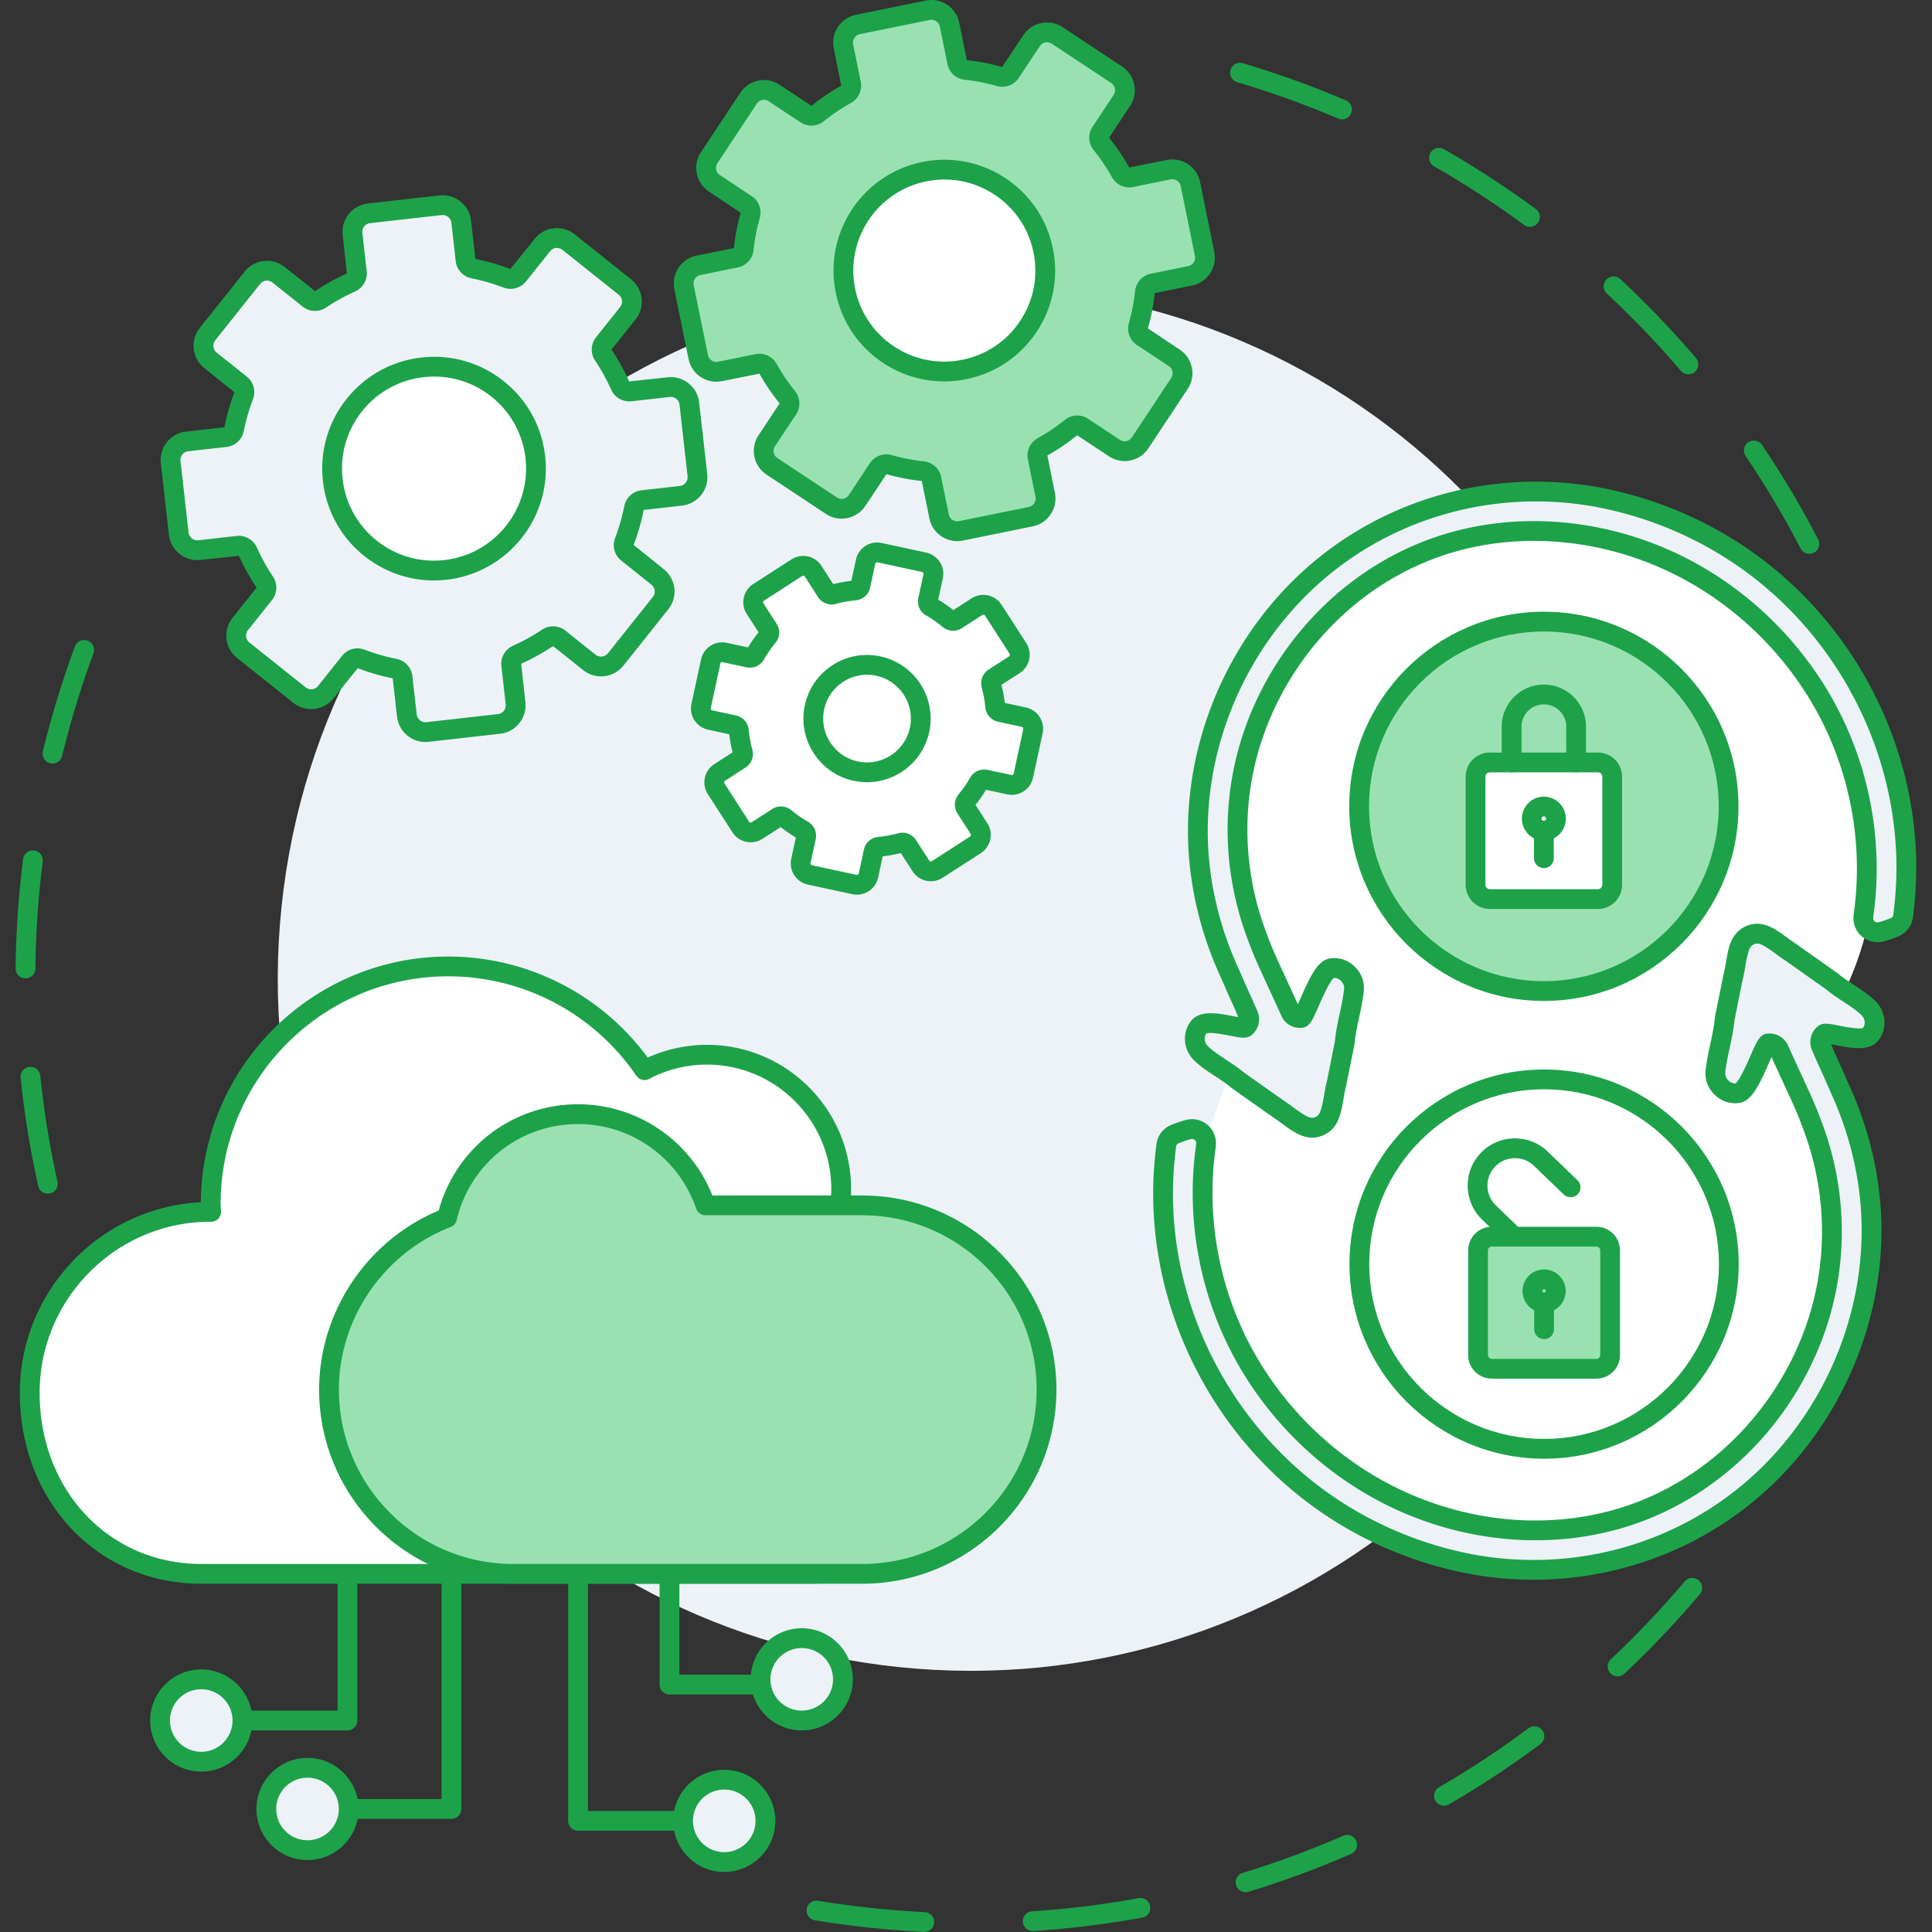
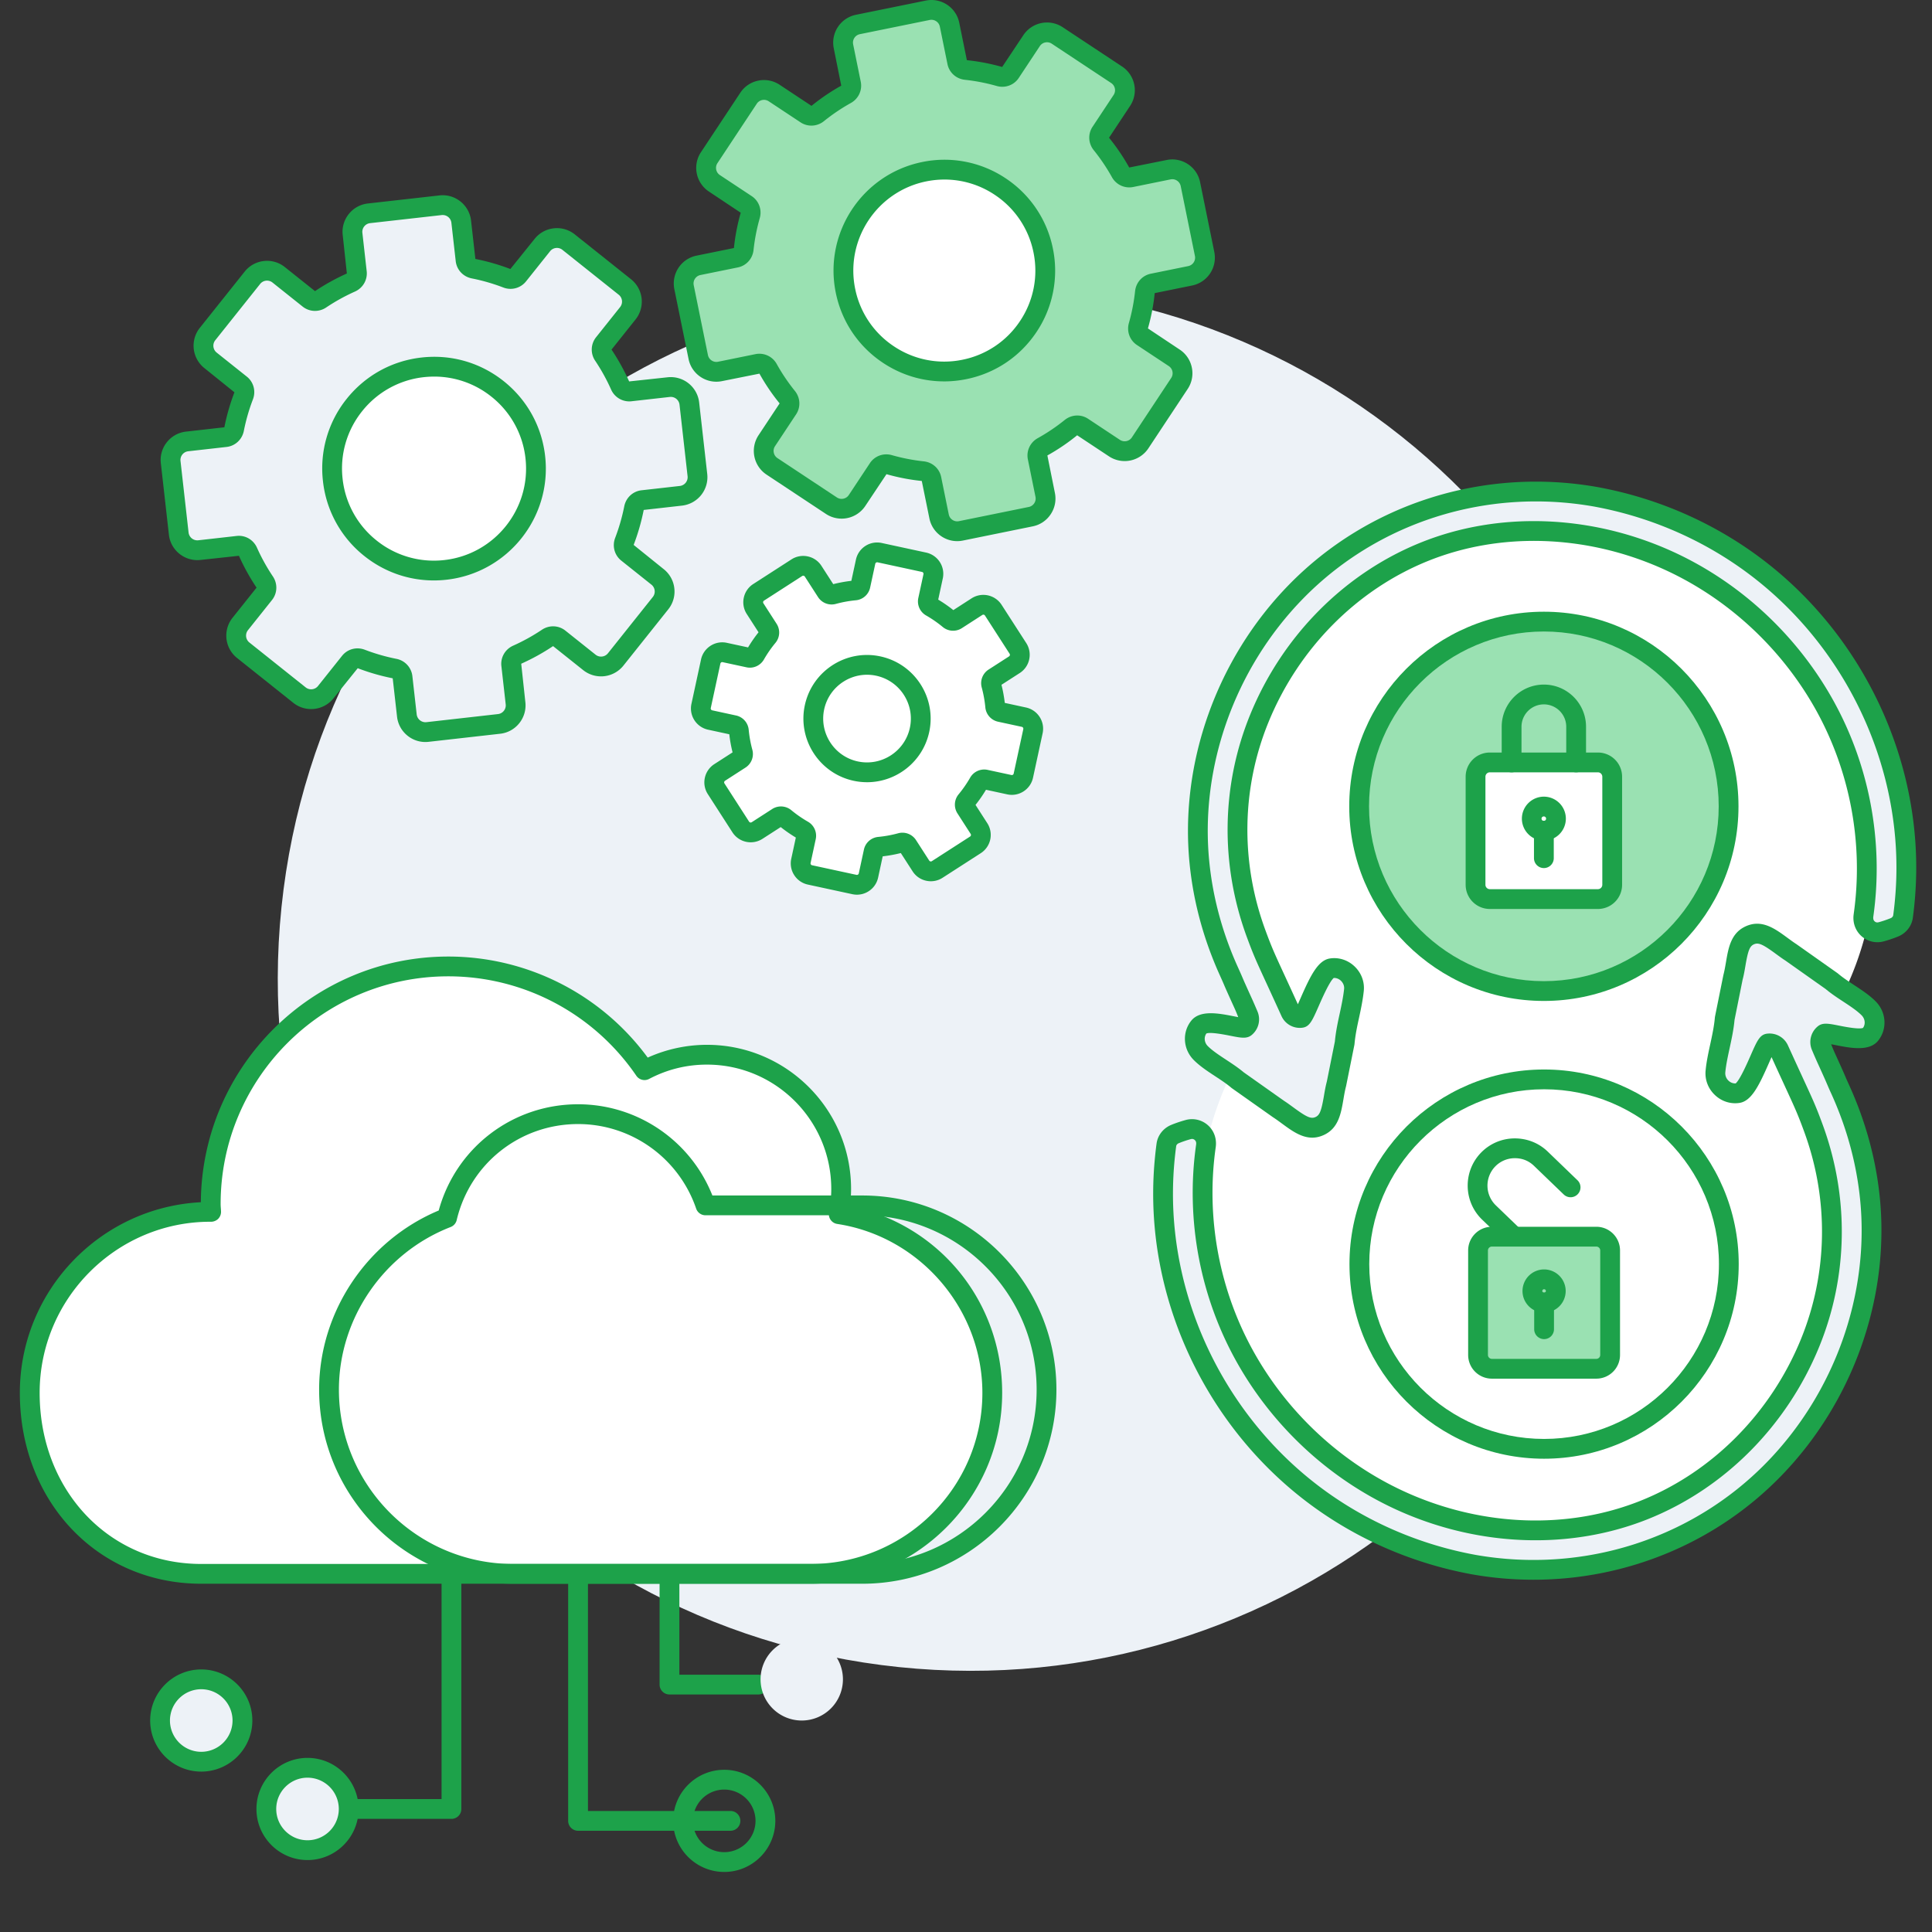
<svg xmlns="http://www.w3.org/2000/svg" width="400" height="400" fill="none">
  <rect width="100%" height="100%" fill="#333333" stroke="none" />
  <g clip-path="url(#prefix__clip0_3_41)">
-     <path d="M10.866 158.086a2.047 2.047 0 01-1.989-2.533 197.262 197.262 0 016.625-21.697 2.046 2.046 0 012.632-1.208 2.051 2.051 0 011.212 2.631 193.594 193.594 0 00-6.491 21.243 2.047 2.047 0 01-1.99 1.564zm-5.59 44.474h-.025a2.05 2.05 0 01-2.025-2.072c.07-6.06.426-12.212 1.052-18.285.154-1.452.32-2.9.5-4.342a2.047 2.047 0 114.064.508 196.77 196.77 0 00-1.516 22.167 2.053 2.053 0 01-2.05 2.024zm4.63 44.58c-.94 0-1.787-.649-1.998-1.605a196.472 196.472 0 01-3.642-22.388 2.048 2.048 0 011.825-2.248 2.041 2.041 0 012.248 1.826 193.35 193.35 0 003.566 21.921 2.044 2.044 0 01-1.554 2.443c-.15.035-.3.051-.445.051zM334.91 347.076a2.05 2.05 0 01-1.404-3.543 195.101 195.101 0 0015.289-16.11 2.047 2.047 0 113.13 2.644 199.797 199.797 0 01-15.614 16.453 2.04 2.04 0 01-1.401.556zm-35.943 26.775a2.047 2.047 0 01-1.771-1.02 2.047 2.047 0 01.742-2.801 194.934 194.934 0 0018.54-12.232 2.05 2.05 0 012.45 3.287 198.953 198.953 0 01-18.934 12.488c-.32.188-.675.278-1.027.278zm-41.078 17.914a2.05 2.05 0 01-1.957-1.452 2.043 2.043 0 011.362-2.555 193.855 193.855 0 0020.834-7.694 2.048 2.048 0 011.637 3.754 197.254 197.254 0 01-21.278 7.857c-.198.061-.4.09-.598.09zm-44.081 8.042a2.052 2.052 0 01-2.043-1.915 2.051 2.051 0 011.912-2.178 193.246 193.246 0 0022.039-2.715 2.048 2.048 0 11.735 4.029 196.8 196.8 0 01-22.506 2.776c-.047.003-.092.003-.137.003zm-22.442.169c-.032 0-.067 0-.102-.003a203.25 203.25 0 01-10.729-.818c-3.939-.41-7.92-.94-11.825-1.58a2.052 2.052 0 01-1.692-2.354 2.054 2.054 0 012.354-1.688 197.925 197.925 0 0022.093 2.35 2.05 2.05 0 011.948 2.146 2.05 2.05 0 01-2.047 1.947zM277.843 24.715c-.269 0-.541-.053-.803-.166a193.164 193.164 0 00-20.894-7.534 2.047 2.047 0 111.164-3.928 197.03 197.03 0 0121.339 7.695 2.043 2.043 0 011.077 2.689 2.046 2.046 0 01-1.883 1.244zm38.904 22.25c-.423 0-.848-.129-1.212-.399a194.328 194.328 0 00-18.614-12.12 2.051 2.051 0 01-.762-2.796 2.05 2.05 0 012.795-.76 197.798 197.798 0 0119.008 12.378 2.048 2.048 0 01-1.215 3.698zm32.818 30.53a2.047 2.047 0 01-1.56-.717 195.256 195.256 0 00-15.369-16.036 2.049 2.049 0 012.789-3 198.741 198.741 0 0115.697 16.374 2.047 2.047 0 01-1.557 3.38zm25.045 37.168a2.048 2.048 0 01-1.82-1.106 193.956 193.956 0 00-11.342-19.097 2.05 2.05 0 113.399-2.29 198.676 198.676 0 0111.579 19.5 2.046 2.046 0 01-.876 2.76 2.033 2.033 0 01-.94.233z" fill="#1DA24A" />
    <path d="M58.282 187.793c8.151-78.758 78.601-135.994 157.358-127.844 78.757 8.15 135.994 78.602 127.843 157.359-8.148 78.758-78.601 135.994-157.358 127.846-78.758-8.151-135.994-78.604-127.843-157.361z" fill="#EDF2F7" />
    <path d="M93.467 376.579h-33.24a2.05 2.05 0 010-4.097H91.42v-68.604a2.049 2.049 0 014.097 0v70.651a2.05 2.05 0 01-2.05 2.05zM157.064 350.824h-18.458a2.05 2.05 0 01-2.046-2.05v-47.509a2.05 2.05 0 012.046-2.05 2.05 2.05 0 012.05 2.05v45.463h16.408a2.049 2.049 0 010 4.096z" fill="#1DA24A" />
-     <path d="M71.93 358.262H40.378a2.047 2.047 0 110-4.097h29.505v-52.9a2.047 2.047 0 114.097 0v54.95a2.047 2.047 0 01-2.05 2.047z" fill="#1DA24A" />
    <path d="M41.667 347.687a8.528 8.528 0 018.528 8.528 8.525 8.525 0 01-8.528 8.525 8.522 8.522 0 01-8.526-8.525 8.525 8.525 0 018.526-8.528z" fill="#EDF2F7" />
    <path d="M41.667 349.737a6.486 6.486 0 00-6.48 6.478 6.487 6.487 0 006.48 6.479 6.487 6.487 0 006.478-6.479 6.486 6.486 0 00-6.478-6.478zm0 17.053c-5.833 0-10.575-4.745-10.575-10.575 0-5.832 4.742-10.575 10.575-10.575 5.832 0 10.578 4.743 10.578 10.575 0 5.83-4.746 10.575-10.578 10.575zM151.234 379.038h-31.552a2.048 2.048 0 01-2.05-2.047v-54.95a2.05 2.05 0 014.1 0v52.9h29.502a2.048 2.048 0 110 4.097z" fill="#1DA24A" />
-     <path d="M149.946 368.463a8.528 8.528 0 00-8.529 8.528c0 4.707 3.818 8.525 8.529 8.525a8.525 8.525 0 008.525-8.525 8.525 8.525 0 00-8.525-8.528z" fill="#EDF2F7" />
    <path d="M149.946 370.512a6.485 6.485 0 00-6.479 6.479 6.485 6.485 0 006.479 6.479 6.486 6.486 0 006.478-6.479 6.486 6.486 0 00-6.478-6.479zm0 17.054c-5.833 0-10.575-4.745-10.575-10.575 0-5.833 4.742-10.575 10.575-10.575 5.832 0 10.575 4.742 10.575 10.575 0 5.83-4.743 10.575-10.575 10.575z" fill="#1DA24A" />
    <path d="M63.67 366.004a8.527 8.527 0 11-8.528 8.525c0-4.707 3.818-8.525 8.528-8.525z" fill="#EDF2F7" />
    <path d="M63.667 368.05c-3.569 0-6.476 2.907-6.476 6.479s2.907 6.478 6.476 6.478a6.484 6.484 0 006.479-6.478 6.485 6.485 0 00-6.48-6.479zm0 17.054c-5.83 0-10.572-4.743-10.572-10.575 0-5.83 4.742-10.575 10.572-10.575 5.833 0 10.578 4.745 10.578 10.575 0 5.832-4.745 10.575-10.578 10.575z" fill="#1DA24A" />
    <path d="M165.992 339.162a8.525 8.525 0 018.528 8.525 8.527 8.527 0 11-8.528-8.525z" fill="#EDF2F7" />
-     <path d="M165.992 341.208a6.487 6.487 0 00-6.479 6.479 6.486 6.486 0 006.479 6.478 6.486 6.486 0 006.479-6.478 6.487 6.487 0 00-6.479-6.479zm0 17.054c-5.833 0-10.575-4.742-10.575-10.575 0-5.83 4.742-10.575 10.575-10.575 5.833 0 10.578 4.745 10.578 10.575 0 5.833-4.745 10.575-10.578 10.575z" fill="#1DA24A" />
    <path d="M167.821 325.849c20.693 0 37.621-16.778 37.621-37.474 0-18.758-13.801-34.251-31.792-36.995.323-1.695.506-3.437.506-5.222 0-15.349-12.443-27.791-27.789-27.791a27.625 27.625 0 00-12.928 3.201c-8.858-12.964-23.744-21.477-40.628-21.477-27.161 0-49.181 22.017-49.181 49.179 0 .553.067 1.09.083 1.637l-.083-.003c-20.693 0-37.471 16.778-37.471 37.471 0 20.696 14.812 37.474 35.508 37.474H167.82z" fill="#fff" />
    <path d="M43.525 252.95c-19.427.003-35.316 15.893-35.316 35.425 0 20.197 14.383 35.425 33.458 35.425H167.82c19.615 0 35.572-15.89 35.572-35.425 0-17.322-12.919-32.358-30.053-34.971a2.039 2.039 0 01-1.362-.841 2.055 2.055 0 01-.342-1.567c.313-1.637.47-3.268.47-4.838 0-14.195-11.544-25.742-25.739-25.742-4.211 0-8.24.998-11.975 2.965a2.047 2.047 0 01-2.645-.659c-8.806-12.887-23.363-20.584-38.936-20.584-25.988 0-47.131 21.143-47.131 47.132 0 .278.019.546.038.818.02.25.035.499.045.749a2.051 2.051 0 01-.576 1.493c-.422.435-1.064.662-1.662.62zm124.296 74.946H41.667c-21.41 0-37.558-16.99-37.558-39.521 0-21.105 16.631-38.399 37.474-39.467.195-28.082 23.101-50.866 51.228-50.866a51.228 51.228 0 0141.293 20.923 29.874 29.874 0 0112.263-2.648c16.453 0 29.839 13.386 29.839 29.841a29.27 29.27 0 01-.224 3.556c18.377 3.757 31.507 19.705 31.507 38.661 0 21.793-17.795 39.521-39.668 39.521z" fill="#1DA24A" />
-     <path d="M178.53 249.561h-32.466c-3.751-10.978-14.131-18.886-26.382-18.886-13.187 0-24.21 9.161-27.123 21.457-14.259 5.535-24.44 19.42-24.44 35.571 0 20.981 17.165 38.146 38.142 38.146h72.269c20.978 0 38.143-17.165 38.143-38.146 0-20.977-17.165-38.142-38.143-38.142z" fill="#9AE1B2" />
    <path d="M119.682 232.724c-12.024 0-22.355 8.174-25.128 19.881a2.048 2.048 0 01-1.254 1.436c-13.836 5.372-23.132 18.902-23.132 33.662 0 19.906 16.19 36.097 36.093 36.097h72.269c19.903 0 36.093-16.191 36.093-36.097 0-19.902-16.19-36.093-36.093-36.093h-32.463a2.044 2.044 0 01-1.938-1.388c-3.578-10.466-13.402-17.498-24.447-17.498zm58.848 95.172h-72.269c-22.16 0-40.19-18.029-40.19-40.193 0-16.084 9.907-30.855 24.76-37.081 3.563-13.005 15.277-21.994 28.851-21.994 12.302 0 23.299 7.528 27.811 18.886h31.037c22.161 0 40.19 18.029 40.19 40.189 0 22.164-18.029 40.193-40.19 40.193z" fill="#1DA24A" />
    <path d="M388.37 176.518c0-36.896-29.912-66.805-66.807-66.805-36.896 0-66.805 29.909-66.805 66.805a66.498 66.498 0 008.535 32.668c-9.44 11.521-15.109 26.253-15.109 42.312 0 36.896 29.908 66.805 66.804 66.805 36.899 0 66.807-29.909 66.807-66.805a66.458 66.458 0 00-8.538-32.668c9.443-11.521 15.113-26.253 15.113-42.312z" fill="#fff" />
    <path d="M357.934 261.718c0 21.125-17.124 38.249-38.246 38.249-21.124 0-38.244-17.124-38.244-38.249 0-21.121 17.12-38.245 38.244-38.245 21.122 0 38.246 17.124 38.246 38.245z" fill="#fff" />
    <path d="M319.688 225.523c-19.96 0-36.198 16.238-36.198 36.195 0 19.961 16.238 36.199 36.198 36.199 19.958 0 36.199-16.238 36.199-36.199 0-19.957-16.241-36.195-36.199-36.195zm0 76.49c-22.221 0-40.294-18.073-40.294-40.295 0-22.217 18.073-40.291 40.294-40.291 22.218 0 40.295 18.074 40.295 40.291 0 22.222-18.077 40.295-40.295 40.295z" fill="#1DA24A" />
    <path d="M357.886 166.944c0 21.121-17.121 38.245-38.245 38.245-21.121 0-38.245-17.124-38.245-38.245 0-21.125 17.124-38.246 38.245-38.246 21.124 0 38.245 17.121 38.245 38.246z" fill="#9AE1B2" />
    <path d="M319.644 130.745c-19.961 0-36.199 16.238-36.199 36.199 0 19.957 16.238 36.195 36.199 36.195 19.957 0 36.195-16.238 36.195-36.195 0-19.961-16.238-36.199-36.195-36.199zm0 76.49c-22.221 0-40.298-18.073-40.298-40.291 0-22.218 18.077-40.295 40.298-40.295 22.218 0 40.292 18.077 40.292 40.295s-18.074 40.291-40.292 40.291z" fill="#1DA24A" />
    <path d="M379.24 203.148l-8.429-5.957a38.354 38.354 0 01-1.931-1.359c-2.728-2.005-4.509-3.179-6.68-2.146-1.868.889-2.319 2.814-2.843 5.884-.154.912-.314 1.855-.553 2.76l-1.718 8.531c-.166 1.922-.585 3.87-.994 5.75-.374 1.72-.761 3.502-.924 5.19l-.003.054c-.119 1.254.358 2.485 1.304 3.38.928.877 2.152 1.27 3.364 1.084 2.475-.377 5.353-10.165 6.274-10.277a2.132 2.132 0 012.197 1.234c1.337 2.936 2.334 5.104 3.115 6.799 2.158 4.681 2.67 5.791 4.016 9.452 5.347 14.553 5.104 30.366-.684 44.529-6.479 15.851-19.008 28.453-34.379 34.58-15.305 6.102-33.324 5.555-49.438-1.506-13.695-6.002-25.37-16.567-32.876-29.749-7.569-13.296-10.546-28.978-8.384-44.132.157-1.129-.198-2.091-.969-2.769a2.874 2.874 0 00-2.708-.611c-1.03.288-1.961.605-2.76.937-.95.4-1.625 1.257-1.756 2.239a77.316 77.316 0 00-.678 9.702c-.134 23.119 10.563 45.801 28.611 60.674 10.197 8.403 22.563 14.118 35.76 16.523 22.886 4.013 46.083-3.352 62.033-19.705 14.515-14.879 21.972-35.844 19.948-56.079-.768-7.684-2.83-15.269-6.13-22.544a70.857 70.857 0 01-.892-2.021c-.224-.521-.474-1.116-1.996-4.455a114.54 114.54 0 01-1.119-2.574 2.133 2.133 0 01.623-2.484c.736-.598 7.957 2.168 9.613.096 1.279-1.596 1.113-3.934-.39-5.43-1.122-1.123-2.635-2.114-4.1-3.077-1.202-.789-2.446-1.605-3.524-2.523z" fill="#EDF2F7" />
    <path d="M246.809 235.804a.965.965 0 00-.262.038 21.54 21.54 0 00-2.52.857c-.275.115-.48.358-.512.617a74.304 74.304 0 00-.665 9.443c-.128 22.509 10.287 44.593 27.865 59.082 9.932 8.183 21.972 13.744 34.827 16.088 22.215 3.895 44.724-3.252 60.198-19.119 14.095-14.451 21.341-34.805 19.378-54.445-.748-7.464-2.75-14.832-5.958-21.905a63.899 63.899 0 01-.895-2.024c-.243-.569-.502-1.177-1.992-4.448-.39-.86-.767-1.74-1.142-2.629a4.2 4.2 0 011.222-4.87c1.007-.819 2.219-.579 4.413-.144 1.138.227 4.118.816 4.95.47.556-.78.435-1.886-.297-2.615-.973-.973-2.392-1.906-3.764-2.808-1.247-.816-2.514-1.65-3.668-2.622l-8.359-5.907c-.547-.345-1.247-.857-1.925-1.352-2.808-2.066-3.665-2.43-4.624-1.976-.828.396-1.177 1.295-1.701 4.377-.154.905-.326 1.932-.595 2.939l-1.666 8.305c-.185 2.017-.611 3.984-1.023 5.887-.358 1.659-.733 3.373-.886 4.953a2.108 2.108 0 00.668 1.752 2.03 2.03 0 001.474.566c.883-.745 2.431-4.272 3.105-5.81 1.34-3.051 1.897-4.314 3.409-4.496a4.178 4.178 0 014.305 2.418c1.298 2.855 2.279 4.982 3.047 6.651l.064.141c2.184 4.735 2.702 5.861 4.077 9.602 5.526 15.033 5.273 31.377-.71 46.013-6.686 16.36-19.631 29.374-35.517 35.706-15.81 6.303-34.405 5.746-51.017-1.532-14.099-6.181-26.116-17.05-33.836-30.615-7.793-13.69-10.859-29.826-8.63-45.434.073-.537-.119-.786-.295-.94a.815.815 0 00-.543-.214zm70.696 91.264c-4.212 0-8.452-.362-12.686-1.107-13.552-2.468-26.241-8.333-36.71-16.957-18.518-15.263-29.493-38.543-29.355-62.267.013-2.312.134-4.672.361-7.016.093-.985.205-1.966.339-2.948.224-1.695 1.369-3.172 2.99-3.853.883-.368 1.89-.714 3.003-1.024a4.944 4.944 0 014.608 1.043c1.298 1.138 1.896 2.814 1.646 4.592-2.097 14.719.793 29.931 8.139 42.837 7.284 12.8 18.62 23.059 31.92 28.885 15.611 6.843 33.055 7.38 47.854 1.481 14.857-5.923 26.973-18.116 33.241-33.452 5.592-13.69 5.829-28.978.655-43.048-1.317-3.588-1.823-4.685-3.949-9.302l-.064-.141c-.704-1.525-1.583-3.431-2.718-5.926-.192.426-.394.886-.569 1.286-2.069 4.707-3.607 7.818-6.07 8.196-1.838.278-3.69-.31-5.074-1.622-1.411-1.33-2.117-3.175-1.942-5.062l.016-.153c.167-1.73.582-3.646.95-5.337.393-1.81.796-3.687.953-5.487.006-.077.019-.154.032-.231l1.72-8.531c.247-.947.403-1.877.544-2.696.499-2.942 1.017-5.983 3.981-7.393 3.393-1.609 6.127.403 8.775 2.347.636.467 1.257.924 1.816 1.282l8.513 6.012c.048.035.096.074.144.112.981.835 2.168 1.615 3.319 2.369 1.56 1.027 3.159 2.076 4.422 3.342 2.245 2.235 2.479 5.743.544 8.161-1.842 2.299-5.746 1.525-8.883.905-.263-.051-.56-.112-.848-.163.282.738.576 1.419.883 2.091 1.519 3.338 1.784 3.959 2.005 4.483.176.419.329.774.882 1.992 3.39 7.48 5.513 15.279 6.303 23.187 2.082 20.83-5.59 42.406-20.52 57.713-13.472 13.815-31.958 21.4-51.17 21.4z" fill="#1DA24A" />
    <path d="M394.005 189.74c.434-3.245.661-6.507.681-9.698.131-23.12-10.566-45.802-28.614-60.675-10.194-8.403-22.56-14.118-35.757-16.522-22.89-4.017-46.083 3.351-62.033 19.704-14.515 14.879-21.975 35.841-19.951 56.079.767 7.681 2.83 15.266 6.13 22.544.585 1.289.732 1.638.895 2.021.221.521.471 1.11 1.993 4.455.383.841.751 1.707 1.119 2.574.368.879.115 1.89-.624 2.485-.738.598-7.953-2.169-9.609-.096-1.282 1.598-1.113 3.933.387 5.429 1.126 1.123 2.638 2.114 4.103 3.077 1.202.789 2.443 1.605 3.52 2.519l8.433 5.961c.604.384 1.276.879 1.928 1.356 2.728 2.005 4.509 3.182 6.683 2.149 1.868-.889 2.319-2.817 2.84-5.884.154-.911.317-1.855.553-2.76l1.721-8.531c.169-1.935.585-3.87.991-5.75.38-1.739.758-3.562.931-5.244.115-1.257-.362-2.488-1.308-3.383-.925-.873-2.152-1.267-3.361-1.081-2.475.374-5.353 10.165-6.277 10.277a2.134 2.134 0 01-2.197-1.234c-1.337-2.942-2.338-5.11-3.118-6.805-2.155-4.678-2.667-5.788-4.01-9.446-5.35-14.553-5.107-30.366.684-44.529 6.476-15.848 19.008-28.453 34.379-34.58 15.305-6.105 33.324-5.555 49.434 1.506 13.699 6.002 25.374 16.568 32.876 29.749 7.569 13.296 10.546 28.971 8.388 44.132-.01.061-.016.115-.022.176-.099 1.036.259 1.95.991 2.593a2.869 2.869 0 002.705.611 23.759 23.759 0 002.76-.94c.953-.397 1.624-1.254 1.756-2.239z" fill="#EDF2F7" />
    <path d="M394.005 189.743h.012-.012zm-136.503 32.272l8.359 5.91c.547.345 1.244.857 1.922 1.352 2.811 2.066 3.671 2.431 4.624 1.973.828-.393 1.177-1.292 1.704-4.377.16-.957.33-1.945.595-2.942l1.666-8.298c.189-2.057.63-4.09 1.023-5.891.362-1.666.726-3.428.892-5.02.055-.601-.191-1.222-.678-1.682-.415-.394-.972-.592-1.47-.566-.883.742-2.434 4.275-3.109 5.81-1.339 3.051-1.893 4.314-3.405 4.496a4.16 4.16 0 01-4.308-2.417c-1.215-2.674-2.152-4.707-2.897-6.329l-.217-.47c-2.181-4.736-2.699-5.861-4.074-9.596-5.523-15.033-5.273-31.373.71-46.013 6.686-16.359 19.634-29.374 35.517-35.706 15.813-6.306 34.408-5.746 51.017 1.532 14.099 6.178 26.116 17.05 33.836 30.615 7.789 13.687 10.856 29.822 8.633 45.434-.057.569.141.806.295.94.23.201.498.259.805.173a21.758 21.758 0 002.514-.851c.281-.118.483-.361.518-.624.422-3.156.646-6.331.662-9.439.128-22.509-10.287-44.596-27.865-59.082-9.926-8.18-21.969-13.744-34.824-16.088-22.202-3.895-44.724 3.249-60.201 19.12-14.099 14.45-21.342 34.804-19.375 54.444.745 7.461 2.75 14.832 5.958 21.902.598 1.324.748 1.679.914 2.069.221.527.48 1.132 1.97 4.406.39.861.767 1.74 1.141 2.626a4.204 4.204 0 01-1.221 4.876c-1.011.816-2.219.576-4.413.141-1.138-.224-4.116-.816-4.95-.47-.553.78-.435 1.887.297 2.616.976.972 2.399 1.905 3.774 2.81 1.173.771 2.494 1.634 3.661 2.616zm14.185 13.524c-2.302 0-4.323-1.484-6.293-2.933-.636-.467-1.257-.924-1.819-1.282l-8.51-6.012a1.474 1.474 0 01-.143-.112c-.992-.844-2.178-1.621-3.32-2.369-1.56-1.024-3.159-2.076-4.425-3.342-2.245-2.232-2.479-5.743-.544-8.161 1.842-2.299 5.746-1.525 8.883-.905.262.052.56.112.845.167a33.296 33.296 0 00-.877-2.095c-1.522-3.342-1.784-3.962-2.008-4.483-.166-.397-.31-.736-.879-1.996-3.393-7.479-5.513-15.278-6.303-23.183-2.085-20.83 5.586-42.409 20.52-57.716 16.424-16.837 40.295-24.422 63.853-20.29 13.558 2.472 26.247 8.333 36.71 16.958 18.518 15.262 29.493 38.539 29.358 62.266a79.023 79.023 0 01-.7 9.961v.003c-.227 1.698-1.375 3.176-2.996 3.854-.864.364-1.874.71-2.997 1.023a4.952 4.952 0 01-4.611-1.046c-1.224-1.077-1.838-2.654-1.678-4.326l.032-.256c2.097-14.729-.794-29.941-8.136-42.844-7.287-12.8-18.623-23.059-31.92-28.885-15.611-6.843-33.055-7.38-47.854-1.48-14.857 5.922-26.973 18.115-33.244 33.451-5.596 13.69-5.826 28.978-.655 43.048 1.317 3.582 1.822 4.679 3.949 9.296l.217.47c.678 1.471 1.51 3.281 2.568 5.603.192-.426.394-.886.569-1.286 2.066-4.707 3.604-7.821 6.066-8.196 1.839-.281 3.691.311 5.079 1.622 1.41 1.33 2.116 3.175 1.937 5.059-.185 1.819-.578 3.709-.962 5.49-.393 1.797-.796 3.658-.956 5.494a2.95 2.95 0 01-.032.227l-1.717 8.528c-.247.937-.397 1.833-.544 2.699-.502 2.942-1.02 5.983-3.984 7.39-.864.413-1.689.589-2.479.589z" fill="#1DA24A" />
    <path d="M330.836 186.143h-22.388a2.959 2.959 0 01-2.951-2.952v-22.387a2.959 2.959 0 012.951-2.952h22.388a2.959 2.959 0 012.951 2.952v22.387a2.959 2.959 0 01-2.951 2.952z" fill="#fff" />
    <path d="M308.448 159.899a.917.917 0 00-.905.905v22.387c0 .49.416.902.905.902h22.388a.916.916 0 00.905-.902v-22.387a.917.917 0 00-.905-.905h-22.388zm22.388 28.294h-22.388a5.009 5.009 0 01-5.001-5.002v-22.387a5.006 5.006 0 015.001-5.001h22.388a5.006 5.006 0 015.001 5.001v22.387a5.009 5.009 0 01-5.001 5.002z" fill="#1DA24A" />
    <path d="M326.321 159.899a2.049 2.049 0 01-2.047-2.047v-7.386a4.638 4.638 0 00-4.63-4.634 4.638 4.638 0 00-4.634 4.634v7.386a2.049 2.049 0 01-4.099 0v-7.386c0-4.816 3.917-8.73 8.733-8.73 4.813 0 8.727 3.914 8.727 8.73v7.386a2.05 2.05 0 01-2.05 2.047zM319.644 169.035a.458.458 0 100 .914.456.456 0 000-.914zm0 5.011a4.56 4.56 0 01-4.554-4.554 4.56 4.56 0 014.554-4.553 4.558 4.558 0 014.55 4.553 4.56 4.56 0 01-4.55 4.554z" fill="#1DA24A" />
    <path d="M319.644 179.725a2.05 2.05 0 01-2.05-2.05v-5.679a2.048 2.048 0 014.097 0v5.679a2.05 2.05 0 01-2.047 2.05zM314.444 259.023a2.037 2.037 0 01-1.42-.576l-6.162-5.932c-3.885-3.741-4.003-9.948-.262-13.836a9.729 9.729 0 016.866-2.984c2.622-.041 5.094.918 6.971 2.725l6.159 5.935c.815.783.841 2.078.054 2.894a2.047 2.047 0 01-2.897.054l-6.159-5.932c-1.087-1.049-2.462-1.605-4.051-1.579a5.647 5.647 0 00-3.991 1.729 5.694 5.694 0 00.153 8.043l6.159 5.932c.815.786.841 2.081.055 2.897a2.04 2.04 0 01-1.475.63z" fill="#1DA24A" />
    <path d="M330.507 283.386h-21.64a2.86 2.86 0 01-2.852-2.852v-21.642a2.861 2.861 0 012.852-2.853h21.64a2.864 2.864 0 012.855 2.853v21.642a2.863 2.863 0 01-2.855 2.852z" fill="#9AE1B2" />
    <path d="M308.867 258.089a.817.817 0 00-.805.803v21.642a.82.82 0 00.805.806h21.64a.816.816 0 00.805-.806v-21.642a.814.814 0 00-.805-.803h-21.64zm21.64 27.347h-21.64a4.909 4.909 0 01-4.902-4.902v-21.642c0-2.702 2.2-4.902 4.902-4.902h21.64c2.705 0 4.902 2.2 4.902 4.902v21.642a4.907 4.907 0 01-4.902 4.902z" fill="#1DA24A" />
    <path d="M319.689 266.918a.375.375 0 00-.375.374c0 .409.746.409.746 0a.374.374 0 00-.371-.374zm0 4.845a4.475 4.475 0 01-4.471-4.471 4.475 4.475 0 014.471-4.47 4.477 4.477 0 014.47 4.47 4.477 4.477 0 01-4.47 4.471z" fill="#1DA24A" />
    <path d="M319.689 277.25a2.05 2.05 0 01-2.05-2.047v-5.49a2.05 2.05 0 012.05-2.05 2.05 2.05 0 012.046 2.05v5.49a2.049 2.049 0 01-2.046 2.047z" fill="#1DA24A" />
    <path d="M118.886 97.022c0 16.027-12.993 29.022-29.023 29.022-16.027 0-29.02-12.995-29.02-29.022C60.843 80.994 73.836 68 89.863 68c16.03 0 29.023 12.993 29.023 29.02zM202.686 148.777c0 12.798-10.377 23.174-23.177 23.174-12.801 0-23.177-10.376-23.177-23.174 0-12.8 10.376-23.177 23.177-23.177 12.8 0 23.177 10.377 23.177 23.177zM224.533 56.018c0 16.028-12.992 29.022-29.023 29.022-16.027 0-29.019-12.994-29.019-29.022 0-16.027 12.992-29.02 29.019-29.02 16.031 0 29.023 12.993 29.023 29.02z" fill="#fff" />
    <path d="M68.898 99.388c-1.304-11.58 7.023-22.026 18.602-23.332 11.579-1.306 22.023 7.023 23.331 18.602 1.304 11.579-7.023 22.023-18.602 23.331-11.579 1.305-22.026-7.022-23.33-18.601zm19.616 52.162l14.811-1.67a3.869 3.869 0 003.412-4.278l-.895-7.937c-.102-.902.406-1.746 1.234-2.117a41.775 41.775 0 006.255-3.46c.755-.505 1.743-.486 2.453.08l6.245 4.979a3.872 3.872 0 005.439-.614l9.29-11.653a3.87 3.87 0 00-.611-5.439l-6.248-4.979c-.71-.566-.947-1.525-.621-2.373a41.664 41.664 0 001.977-6.868 2.073 2.073 0 011.79-1.676l7.937-.895a3.868 3.868 0 003.409-4.279l-1.669-14.812a3.868 3.868 0 00-4.279-3.409l-7.937.896c-.901.102-1.746-.41-2.117-1.238a41.918 41.918 0 00-3.459-6.255c-.506-.754-.487-1.742.079-2.452l4.979-6.246a3.865 3.865 0 00-.614-5.436l-11.652-9.292a3.868 3.868 0 00-5.436.613l-4.983 6.246c-.566.71-1.522.948-2.372.623a41.993 41.993 0 00-6.866-1.98c-.892-.175-1.576-.886-1.678-1.788l-.896-7.937a3.87 3.87 0 00-4.279-3.41l-14.808 1.67a3.869 3.869 0 00-3.412 4.278l.895 7.936c.102.902-.41 1.748-1.237 2.118a41.994 41.994 0 00-6.255 3.46c-.755.505-1.74.487-2.45-.08l-6.248-4.979a3.868 3.868 0 00-5.436.613l-9.293 11.655a3.871 3.871 0 00.614 5.436l6.245 4.98c.71.566.95 1.525.624 2.373a41.992 41.992 0 00-1.98 6.869c-.176.889-.885 1.573-1.787 1.675l-7.937.895a3.87 3.87 0 00-3.412 4.28l1.672 14.811a3.867 3.867 0 004.276 3.409l7.937-.896c.901-.099 1.749.41 2.12 1.238a41.808 41.808 0 003.456 6.255c.509.754.49 1.743-.076 2.453l-4.98 6.245a3.867 3.867 0 00.611 5.436l11.656 9.293a3.866 3.866 0 005.437-.614l4.978-6.246c.566-.71 1.526-.946 2.373-.623a42.043 42.043 0 006.869 1.979c.892.176 1.576.889 1.679 1.791l.895 7.937a3.866 3.866 0 004.276 3.409z" fill="#EDF2F7" />
    <path d="M89.901 77.97c-.722 0-1.445.04-2.17.12a18.942 18.942 0 00-12.763 7.055 18.923 18.923 0 00-4.032 14.013 18.922 18.922 0 007.05 12.759A18.93 18.93 0 0092 115.952c10.438-1.177 17.971-10.626 16.795-21.067a18.907 18.907 0 00-7.055-12.759 18.912 18.912 0 00-11.838-4.157zm-.083 42.203c-5.215 0-10.245-1.752-14.383-5.052a22.98 22.98 0 01-8.57-15.506 22.986 22.986 0 014.899-17.022c3.856-4.835 9.363-7.88 15.506-8.572 6.152-.694 12.19 1.048 17.025 4.901 4.835 3.857 7.879 9.36 8.569 15.506 1.433 12.682-7.722 24.166-20.404 25.595-.886.099-1.765.15-2.642.15zM74.021 134.24c.506 0 1.014.093 1.51.282 2.11.809 4.31 1.442 6.533 1.883a4.11 4.11 0 013.313 3.569l.895 7.937a1.828 1.828 0 002.015 1.605l14.808-1.673a1.815 1.815 0 001.606-2.011l-.896-7.937c-.201-1.784.78-3.479 2.44-4.218a40.174 40.174 0 005.948-3.29c1.509-1.014 3.466-.94 4.867.179l6.248 4.979a1.824 1.824 0 002.559-.288l9.289-11.656c.304-.38.441-.854.387-1.336a1.813 1.813 0 00-.675-1.222l-6.245-4.979c-1.404-1.119-1.909-3.009-1.257-4.707a40.56 40.56 0 001.881-6.533c.351-1.781 1.787-3.115 3.568-3.316l7.937-.895a1.821 1.821 0 001.605-2.012l-1.669-14.812a1.823 1.823 0 00-2.015-1.605l-7.936.895a4.115 4.115 0 01-4.218-2.436 39.927 39.927 0 00-3.291-5.95 4.108 4.108 0 01.18-4.87l4.978-6.245a1.82 1.82 0 00-.287-2.557l-11.656-9.292a1.808 1.808 0 00-1.337-.386 1.8 1.8 0 00-1.218.673l-4.982 6.247a4.113 4.113 0 01-4.707 1.26 40.038 40.038 0 00-6.53-1.884c-1.785-.352-3.118-1.787-3.316-3.57l-.896-7.935a1.82 1.82 0 00-2.014-1.605L76.63 46.2a1.81 1.81 0 00-1.219.674 1.79 1.79 0 00-.383 1.339l.892 7.937c.201 1.782-.777 3.476-2.434 4.217a39.873 39.873 0 00-5.95 3.291c-1.507 1.01-3.467.94-4.87-.179l-6.246-4.98a1.818 1.818 0 00-2.558.288L44.57 70.442a1.825 1.825 0 00.288 2.557l6.248 4.98c1.4 1.116 1.91 3.009 1.26 4.707a39.805 39.805 0 00-1.883 6.533c-.355 1.781-1.788 3.115-3.569 3.316l-7.937.895a1.814 1.814 0 00-1.605 2.012l1.67 14.812a1.828 1.828 0 002.014 1.605l7.937-.895c1.784-.205 3.475.777 4.214 2.436a39.913 39.913 0 003.294 5.948c1.01 1.513.937 3.47-.182 4.874l-4.976 6.242a1.82 1.82 0 00.288 2.558l11.652 9.292a1.823 1.823 0 002.559-.287l4.978-6.246a4.079 4.079 0 013.201-1.541zm14.493 17.31h.012-.012zm-.445 2.075a5.873 5.873 0 01-3.677-1.292 5.882 5.882 0 01-2.19-3.965l-.896-7.934a44.357 44.357 0 01-7.243-2.088l-5.017 6.236a5.923 5.923 0 01-8.314.937l-11.656-9.293a5.922 5.922 0 01-.937-8.314l4.979-6.245a44.253 44.253 0 01-3.649-6.597l-7.956.86c-3.227.364-6.175-1.973-6.542-5.216L33.3 95.902a5.871 5.871 0 011.254-4.352 5.876 5.876 0 013.962-2.19l7.936-.896a44.075 44.075 0 012.085-7.243l-6.232-5.018a5.923 5.923 0 01-.94-8.315l9.293-11.655a5.877 5.877 0 013.965-2.191 5.879 5.879 0 014.349 1.253l6.248 4.98a44.551 44.551 0 016.594-3.65l-.857-7.954a5.87 5.87 0 011.25-4.351 5.882 5.882 0 013.965-2.191l14.813-1.67c3.242-.367 6.174 1.974 6.542 5.215l.895 7.937a44.378 44.378 0 017.243 2.085l5.018-6.233a5.873 5.873 0 013.962-2.19 5.887 5.887 0 014.352 1.252l11.656 9.292a5.927 5.927 0 01.937 8.315l-4.979 6.246a44.746 44.746 0 013.648 6.592l7.953-.857a5.923 5.923 0 016.543 5.216l1.672 14.812a5.924 5.924 0 01-5.219 6.542l-7.933.896a44.568 44.568 0 01-2.085 7.243l6.232 5.02a5.878 5.878 0 012.191 3.962 5.87 5.87 0 01-1.254 4.352l-9.289 11.653a5.927 5.927 0 01-8.318.94l-6.245-4.979a44.625 44.625 0 01-6.594 3.649l.857 7.952a5.885 5.885 0 01-1.253 4.353 5.877 5.877 0 01-3.962 2.19l-14.812 1.673c-.227.025-.451.038-.675.038z" fill="#1DA24A" />
    <path d="M175.041 60.182c-2.299-11.304 5.002-22.333 16.306-24.633 11.304-2.3 22.333 5 24.632 16.306 2.302 11.304-4.998 22.333-16.302 24.633-11.307 2.3-22.333-5-24.636-16.306zm23.904 49.726l14.46-2.938a3.831 3.831 0 002.99-4.519l-1.577-7.748c-.179-.88.25-1.759 1.036-2.197a41.4 41.4 0 005.865-3.959c.7-.562 1.676-.63 2.424-.134l6.597 4.365a3.83 3.83 0 005.308-1.08l8.145-12.306a3.83 3.83 0 00-1.081-5.307l-6.594-4.365c-.751-.497-1.068-1.421-.822-2.286a41.374 41.374 0 001.35-6.946c.096-.894.739-1.631 1.618-1.81l7.748-1.577a3.829 3.829 0 002.99-4.516l-2.942-14.46a3.828 3.828 0 00-4.515-2.99l-7.748 1.576c-.88.179-1.759-.25-2.197-1.035a41.378 41.378 0 00-3.959-5.865c-.563-.7-.633-1.675-.134-2.425l4.365-6.595a3.83 3.83 0 00-1.081-5.308l-12.305-8.145a3.83 3.83 0 00-5.308 1.08l-4.365 6.595c-.496.75-1.42 1.068-2.287.821a41.518 41.518 0 00-6.945-1.352c-.892-.095-1.631-.737-1.81-1.617l-1.577-7.748a3.829 3.829 0 00-4.515-2.99l-14.46 2.942a3.829 3.829 0 00-2.99 4.516l1.576 7.748c.18.881-.249 1.76-1.036 2.197a41.631 41.631 0 00-5.864 3.958c-.701.565-1.676.633-2.427.137l-6.594-4.365a3.83 3.83 0 00-5.308 1.08l-8.145 12.304a3.83 3.83 0 001.081 5.308l6.594 4.365a2.053 2.053 0 01.821 2.286 41.778 41.778 0 00-1.352 6.946c-.096.893-.736 1.631-1.618 1.81l-7.749 1.577a3.832 3.832 0 00-2.989 4.516l2.942 14.46a3.832 3.832 0 004.518 2.99l7.748-1.576c.879-.18 1.759.25 2.197 1.035a41.444 41.444 0 003.959 5.864c.563.7.63 1.676.134 2.428l-4.365 6.593a3.83 3.83 0 001.081 5.309l12.305 8.144a3.829 3.829 0 005.308-1.081l4.365-6.593c.496-.752 1.42-1.068 2.286-.822a41.613 41.613 0 006.946 1.352c.892.096 1.631.736 1.81 1.619l1.576 7.748a3.827 3.827 0 004.516 2.986z" fill="#9AE1B2" />
    <path d="M195.549 37.173c-1.26 0-2.53.127-3.793.384-10.178 2.07-16.775 12.037-14.706 22.217a18.715 18.715 0 008.064 11.954 18.711 18.711 0 0014.154 2.752 18.71 18.71 0 0011.953-8.063 18.72 18.72 0 002.753-14.154 18.715 18.715 0 00-8.064-11.955 18.71 18.71 0 00-10.361-3.135zm-.083 41.79c-4.455 0-8.817-1.303-12.616-3.818-5.106-3.382-8.595-8.55-9.813-14.554-2.523-12.394 5.509-24.528 17.904-27.049a22.793 22.793 0 0117.232 3.35 22.788 22.788 0 019.814 14.554 22.79 22.79 0 01-3.348 17.232c-3.383 5.11-8.55 8.596-14.556 9.816-1.538.313-3.086.47-4.617.47zm-11.96 15.107c.384 0 .771.054 1.151.163a39.707 39.707 0 006.604 1.286c1.797.191 3.245 1.496 3.597 3.245l1.576 7.748c.096.467.368.867.765 1.129.396.266.87.355 1.34.262l14.457-2.942a1.774 1.774 0 001.132-.764 1.76 1.76 0 00.259-1.336l-1.577-7.749c-.355-1.749.467-3.517 2.047-4.396a39.437 39.437 0 005.577-3.761c1.407-1.135 3.351-1.238 4.841-.253l6.594 4.368c.818.54 1.925.317 2.469-.501l8.144-12.309a1.777 1.777 0 00-.502-2.468l-6.594-4.364c-1.49-.987-2.155-2.818-1.659-4.556a39.333 39.333 0 001.282-6.602c.195-1.798 1.5-3.244 3.249-3.6l7.748-1.576a1.784 1.784 0 001.391-2.101l-2.942-14.46a1.78 1.78 0 00-.764-1.131 1.763 1.763 0 00-1.337-.26l-7.748 1.576a4.1 4.1 0 01-4.397-2.045 39.635 39.635 0 00-3.76-5.576c-1.136-1.407-1.238-3.353-.253-4.842l4.365-6.595a1.78 1.78 0 00-.502-2.468l-12.305-8.146a1.783 1.783 0 00-2.469.503l-4.365 6.594c-.985 1.49-2.82 2.156-4.556 1.662a39.502 39.502 0 00-6.601-1.286c-1.8-.192-3.245-1.497-3.6-3.247l-1.577-7.747a1.757 1.757 0 00-.761-1.13 1.77 1.77 0 00-1.34-.26l-14.46 2.941a1.785 1.785 0 00-1.391 2.101l1.577 7.748c.355 1.75-.467 3.516-2.044 4.395a39.597 39.597 0 00-5.577 3.762c-1.407 1.135-3.351 1.237-4.841.251l-6.594-4.365a1.774 1.774 0 00-1.34-.26 1.765 1.765 0 00-1.129.762l-8.144 12.305a1.784 1.784 0 00.499 2.469l6.597 4.365c1.49.987 2.155 2.817 1.659 4.556a39.642 39.642 0 00-1.285 6.602c-.192 1.798-1.497 3.244-3.246 3.6l-7.748 1.576a1.784 1.784 0 00-1.391 2.101l2.942 14.46c.096.466.364.868.764 1.13.397.263.867.356 1.337.261l7.748-1.576a4.098 4.098 0 014.394 2.045 39.426 39.426 0 003.763 5.576c1.136 1.41 1.235 3.354.25 4.845l-4.365 6.59a1.784 1.784 0 00.502 2.469l12.308 8.148c.812.54 1.925.316 2.469-.506l4.365-6.593a4.063 4.063 0 013.402-1.823zm15.439 15.838h.013-.013zm-.774 2.13a5.854 5.854 0 01-3.233-.978 5.846 5.846 0 01-2.517-3.732l-1.576-7.748a42.342 42.342 0 01-7.31-1.407l-4.381 6.577a5.89 5.89 0 01-8.148 1.657l-12.305-8.145a5.885 5.885 0 01-1.656-8.148l4.365-6.593a42.621 42.621 0 01-4.177-6.163l-7.748 1.551a5.855 5.855 0 01-4.416-.857 5.837 5.837 0 01-2.513-3.731l-2.942-14.46a5.884 5.884 0 014.588-6.933l7.749-1.576c.252-2.48.729-4.932 1.407-7.31l-6.578-4.382a5.86 5.86 0 01-2.517-3.73 5.858 5.858 0 01.86-4.417l8.145-12.304A5.84 5.84 0 01157 16.693a5.849 5.849 0 014.416.858l6.594 4.366a42.543 42.543 0 016.162-4.177l-1.551-7.746a5.886 5.886 0 014.589-6.933L191.67.12a5.841 5.841 0 014.416.859 5.84 5.84 0 012.517 3.73l1.576 7.749c2.478.253 4.931.73 7.31 1.407l4.381-6.577a5.884 5.884 0 018.145-1.657l12.308 8.145a5.886 5.886 0 011.656 8.146l-4.365 6.595c1.574 1.93 2.971 4.001 4.177 6.163l7.748-1.552a5.834 5.834 0 014.413.859 5.835 5.835 0 012.516 3.73l2.942 14.46a5.886 5.886 0 01-4.588 6.933l-7.749 1.576a42.31 42.31 0 01-1.407 7.31l6.578 4.381a5.846 5.846 0 012.514 3.73 5.843 5.843 0 01-.858 4.418l-8.144 12.305a5.89 5.89 0 01-8.148 1.657l-6.594-4.365a42.318 42.318 0 01-6.165 4.176l1.554 7.745a5.835 5.835 0 01-.86 4.416 5.83 5.83 0 01-3.729 2.517l-14.46 2.942a5.96 5.96 0 01-1.183.121z" fill="#1DA24A" />
    <path d="M168.636 146.427c1.299-6.006 7.218-9.821 13.223-8.522 6.005 1.298 9.82 7.217 8.522 13.222-1.298 6.003-7.217 9.818-13.223 8.519-6.005-1.298-9.82-7.217-8.522-13.219zm-.94 34.715l9.2 1.989a2.447 2.447 0 002.907-1.871l1.065-4.931a1.308 1.308 0 011.167-1.02c1.513-.144 3-.416 4.442-.806a1.307 1.307 0 011.452.54l2.734 4.241a2.448 2.448 0 003.38.732l7.911-5.1a2.445 2.445 0 00.732-3.377l-2.734-4.244a1.307 1.307 0 01.106-1.544 26.396 26.396 0 002.571-3.713c.284-.495.85-.764 1.41-.643l4.931 1.065a2.438 2.438 0 002.903-1.87l1.992-9.204a2.443 2.443 0 00-1.873-2.903l-4.931-1.068a1.302 1.302 0 01-1.017-1.167 26.473 26.473 0 00-.809-4.442 1.307 1.307 0 01.543-1.452l4.24-2.734a2.44 2.44 0 00.73-3.377l-5.101-7.914a2.443 2.443 0 00-3.377-.729l-4.24 2.734a1.312 1.312 0 01-1.547-.106 26.366 26.366 0 00-3.71-2.571 1.309 1.309 0 01-.643-1.41l1.065-4.931a2.447 2.447 0 00-1.874-2.907l-9.2-1.989a2.445 2.445 0 00-2.906 1.874l-1.065 4.931a1.31 1.31 0 01-1.168 1.017 26.424 26.424 0 00-4.441.809 1.309 1.309 0 01-1.452-.543l-2.734-4.241a2.445 2.445 0 00-3.377-.732l-7.914 5.1a2.448 2.448 0 00-.732 3.381l2.734 4.24c.31.483.259 1.103-.106 1.547a26.443 26.443 0 00-2.571 3.71c-.285.499-.85.764-1.41.643l-4.931-1.065a2.444 2.444 0 00-2.904 1.87l-1.989 9.204a2.44 2.44 0 001.871 2.903l4.931 1.068c.56.122.966.595 1.017 1.167.144 1.513.416 2.997.809 4.442a1.312 1.312 0 01-.541 1.452l-4.243 2.734a2.443 2.443 0 00-.729 3.377l5.1 7.914a2.44 2.44 0 003.377.729l4.24-2.731a1.304 1.304 0 011.548.106 26.728 26.728 0 003.713 2.571c.495.284.764.847.643 1.41l-1.069 4.931a2.445 2.445 0 001.874 2.904z" fill="#fff" />
    <path d="M170.638 146.858c-1.055 4.89 2.063 9.731 6.952 10.786 4.893 1.056 9.731-2.059 10.789-6.951 1.056-4.89-2.062-9.728-6.955-10.786-4.889-1.059-9.727 2.062-10.786 6.951zm8.874 15.091a13.16 13.16 0 01-2.785-.298c-7.099-1.535-11.627-8.56-10.092-15.659 1.535-7.099 8.55-11.627 15.656-10.089 7.099 1.535 11.627 8.557 10.092 15.656-1.334 6.165-6.805 10.39-12.871 10.39zm-3.364-41.155h-.003.003zm31.936 25.259v.003-.003zm-57.147 5.445v.004-.004zm10.747 15.468a3.38 3.38 0 012.156.78 24.524 24.524 0 003.425 2.373 3.347 3.347 0 011.624 3.62l-1.065 4.931a.393.393 0 00.055.297.391.391 0 00.249.173l9.203 1.989a.38.38 0 00.297-.055.383.383 0 00.173-.249l1.065-4.931a3.346 3.346 0 012.977-2.622 24.5 24.5 0 004.1-.748 3.347 3.347 0 013.709 1.41l2.734 4.24a.39.39 0 00.544.118l7.917-5.1a.391.391 0 00.115-.544l-2.73-4.243a3.348 3.348 0 01.246-3.959 24.737 24.737 0 002.376-3.428 3.346 3.346 0 013.616-1.624l4.935 1.064a.387.387 0 00.466-.3l1.993-9.203a.398.398 0 00-.307-.47l-4.928-1.065a3.354 3.354 0 01-2.626-2.98 24.82 24.82 0 00-.744-4.097 3.352 3.352 0 011.406-3.709l4.244-2.734a.399.399 0 00.173-.25.384.384 0 00-.055-.297l-5.1-7.914a.397.397 0 00-.547-.119l-4.24 2.734a3.352 3.352 0 01-3.962-.249 24.524 24.524 0 00-3.425-2.373 3.348 3.348 0 01-1.628-3.613l1.068-4.938a.398.398 0 00-.303-.47l-9.203-1.989a.405.405 0 00-.471.304l-1.065 4.931a3.344 3.344 0 01-2.977 2.625 24.41 24.41 0 00-4.096.745 3.347 3.347 0 01-3.713-1.41l-2.734-4.24a.383.383 0 00-.249-.173.386.386 0 00-.297.055l-7.912 5.1a.385.385 0 00-.172.25.376.376 0 00.054.294l2.731 4.243a3.347 3.347 0 01-.246 3.962 24.17 24.17 0 00-2.373 3.425c-.739 1.282-2.194 1.935-3.62 1.624l-4.931-1.064a.388.388 0 00-.47.303l-1.989 9.2a.395.395 0 00.304.47l4.931 1.068a3.345 3.345 0 012.622 2.981c.131 1.375.384 2.756.745 4.093a3.345 3.345 0 01-1.407 3.709l-4.24 2.734a.376.376 0 00-.173.25.382.382 0 00.051.297l5.101 7.915a.396.396 0 00.546.118l4.241-2.734a3.353 3.353 0 011.806-.531zm15.74 18.269a4.4 4.4 0 01-.959-.103l-9.204-1.989h.004a4.457 4.457 0 01-2.83-1.957 4.463 4.463 0 01-.614-3.383l.949-4.397a28.907 28.907 0 01-3.13-2.168l-3.783 2.437a4.497 4.497 0 01-6.21-1.343l-5.098-7.915a4.46 4.46 0 01-.617-3.383 4.482 4.482 0 011.957-2.827l3.783-2.436a28.767 28.767 0 01-.681-3.748l-4.397-.95a4.496 4.496 0 01-3.44-5.34l1.989-9.203c.524-2.421 2.929-3.965 5.337-3.441l4.4.95a28.28 28.28 0 012.168-3.131l-2.437-3.783a4.455 4.455 0 01-.614-3.383 4.45 4.45 0 011.957-2.827l7.911-5.1a4.476 4.476 0 013.384-.614 4.454 4.454 0 012.826 1.957l2.44 3.783a28.656 28.656 0 013.748-.685l.95-4.397a4.48 4.48 0 011.957-2.826 4.473 4.473 0 013.383-.614l9.203 1.989a4.497 4.497 0 013.441 5.34l-.95 4.397a28.431 28.431 0 013.131 2.171l3.783-2.44a4.498 4.498 0 016.207 1.343l5.103 7.915a4.47 4.47 0 01.614 3.383 4.46 4.46 0 01-1.957 2.827l-3.783 2.436c.31 1.232.537 2.488.685 3.748l4.396.953a4.496 4.496 0 013.438 5.34l-1.989 9.2c-.524 2.424-2.923 3.969-5.337 3.444l-4.4-.953a28.161 28.161 0 01-2.168 3.134l2.436 3.783a4.492 4.492 0 01-1.339 6.207l-7.918 5.1a4.448 4.448 0 01-3.38.614 4.443 4.443 0 01-2.827-1.957l-2.437-3.779c-1.231.31-2.487.537-3.75.681l-.95 4.397a4.462 4.462 0 01-1.957 2.826 4.456 4.456 0 01-2.424.717z" fill="#1DA24A" />
  </g>
  <defs>
    <clipPath id="prefix__clip0_3_41">
      <path fill="#fff" d="M0 0h400v400H0z" />
    </clipPath>
  </defs>
</svg>